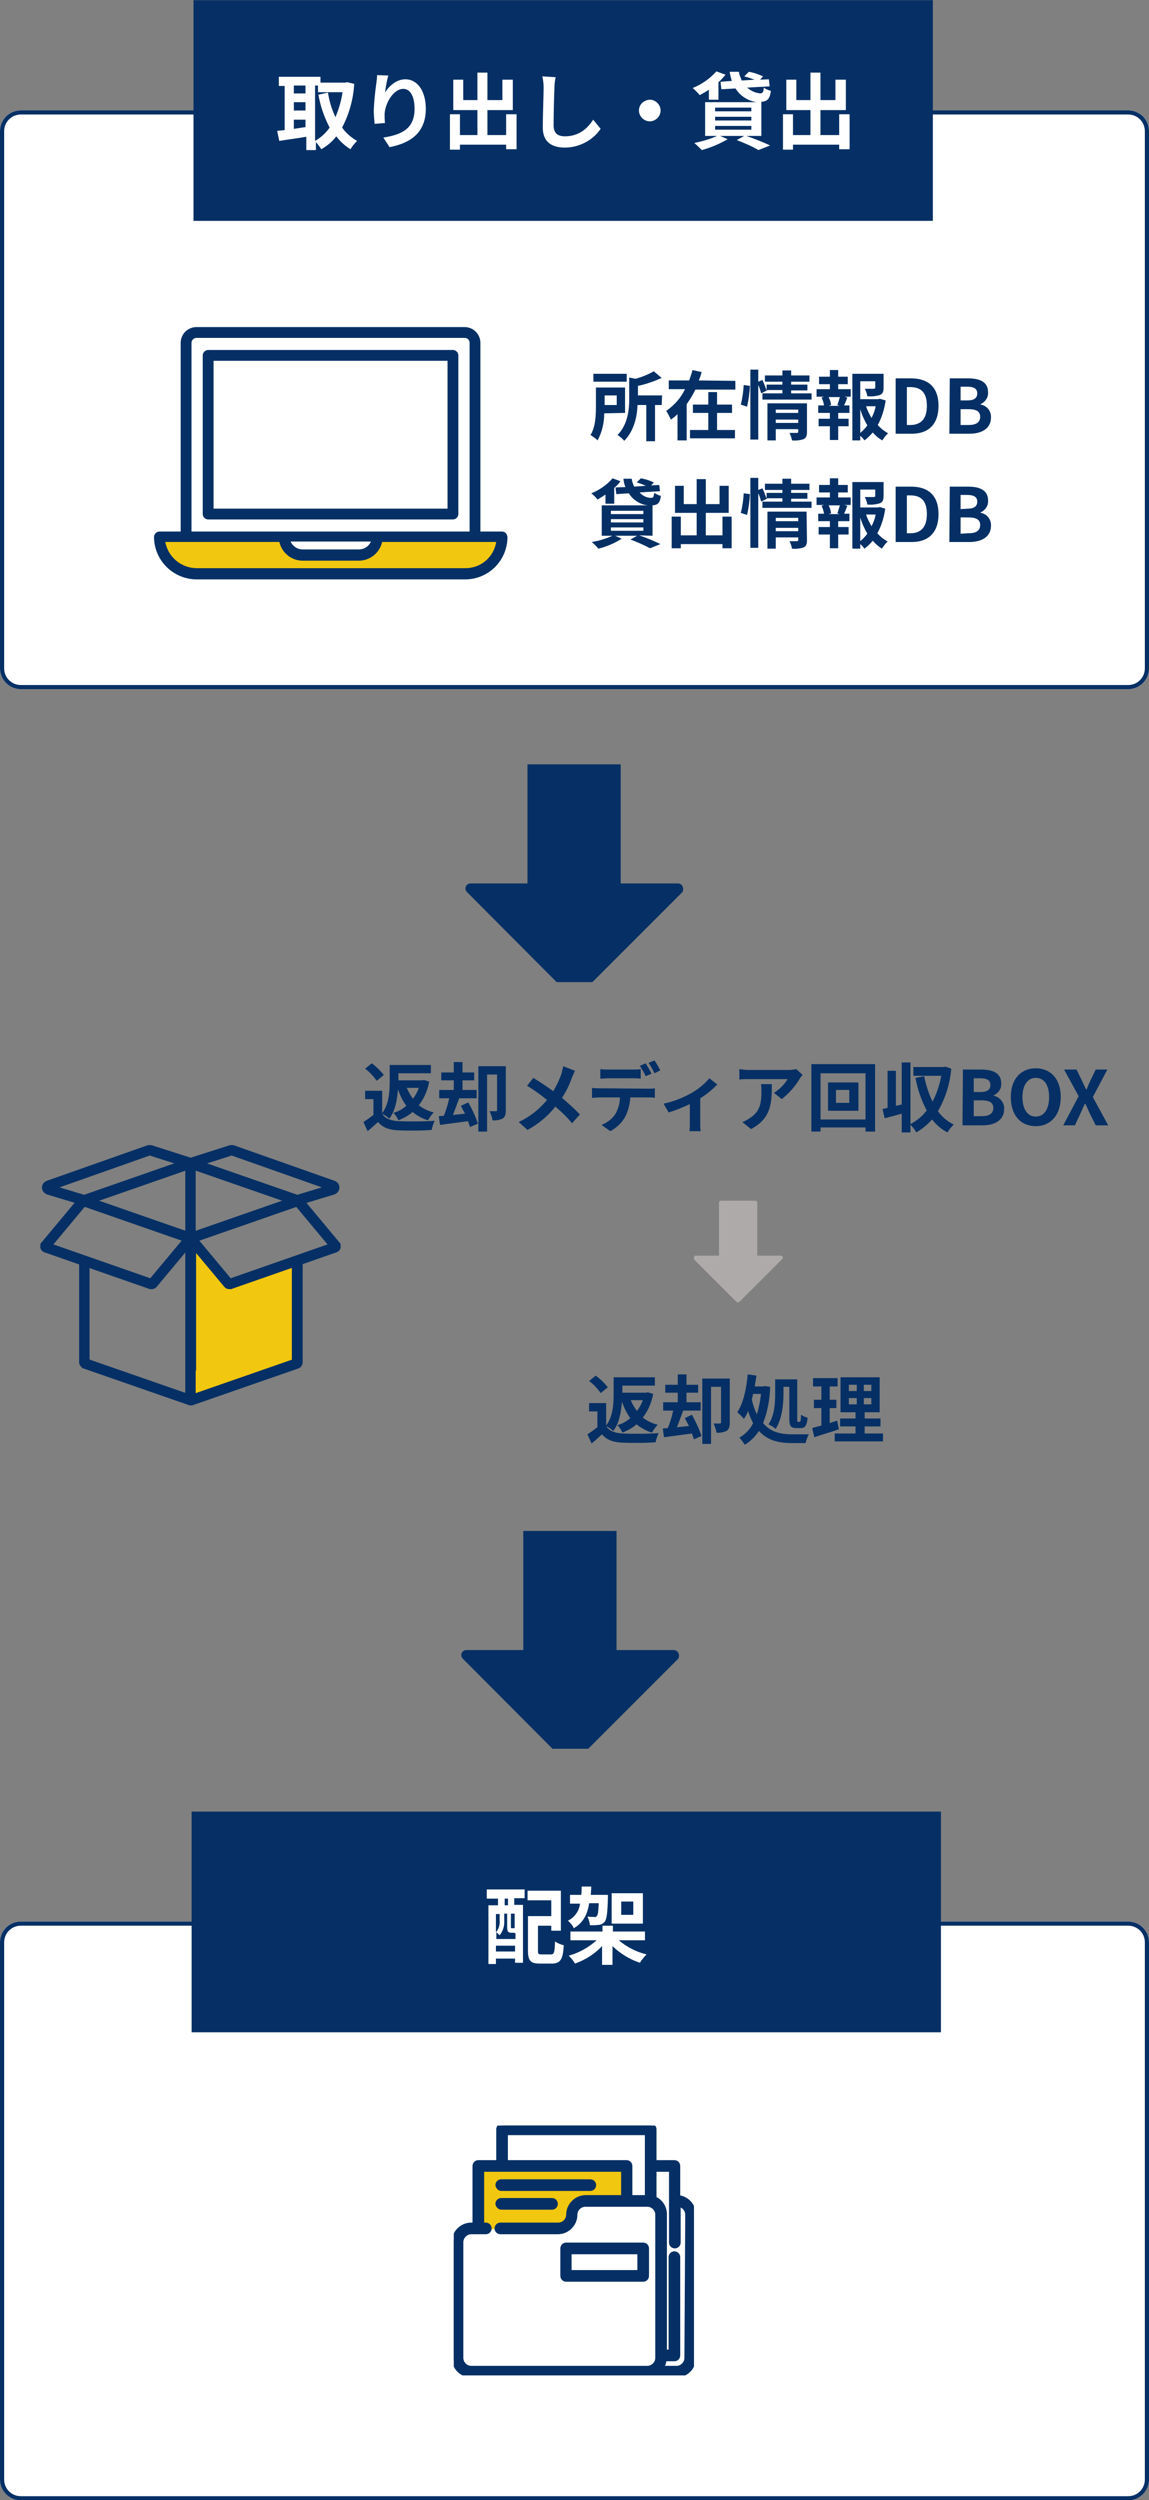
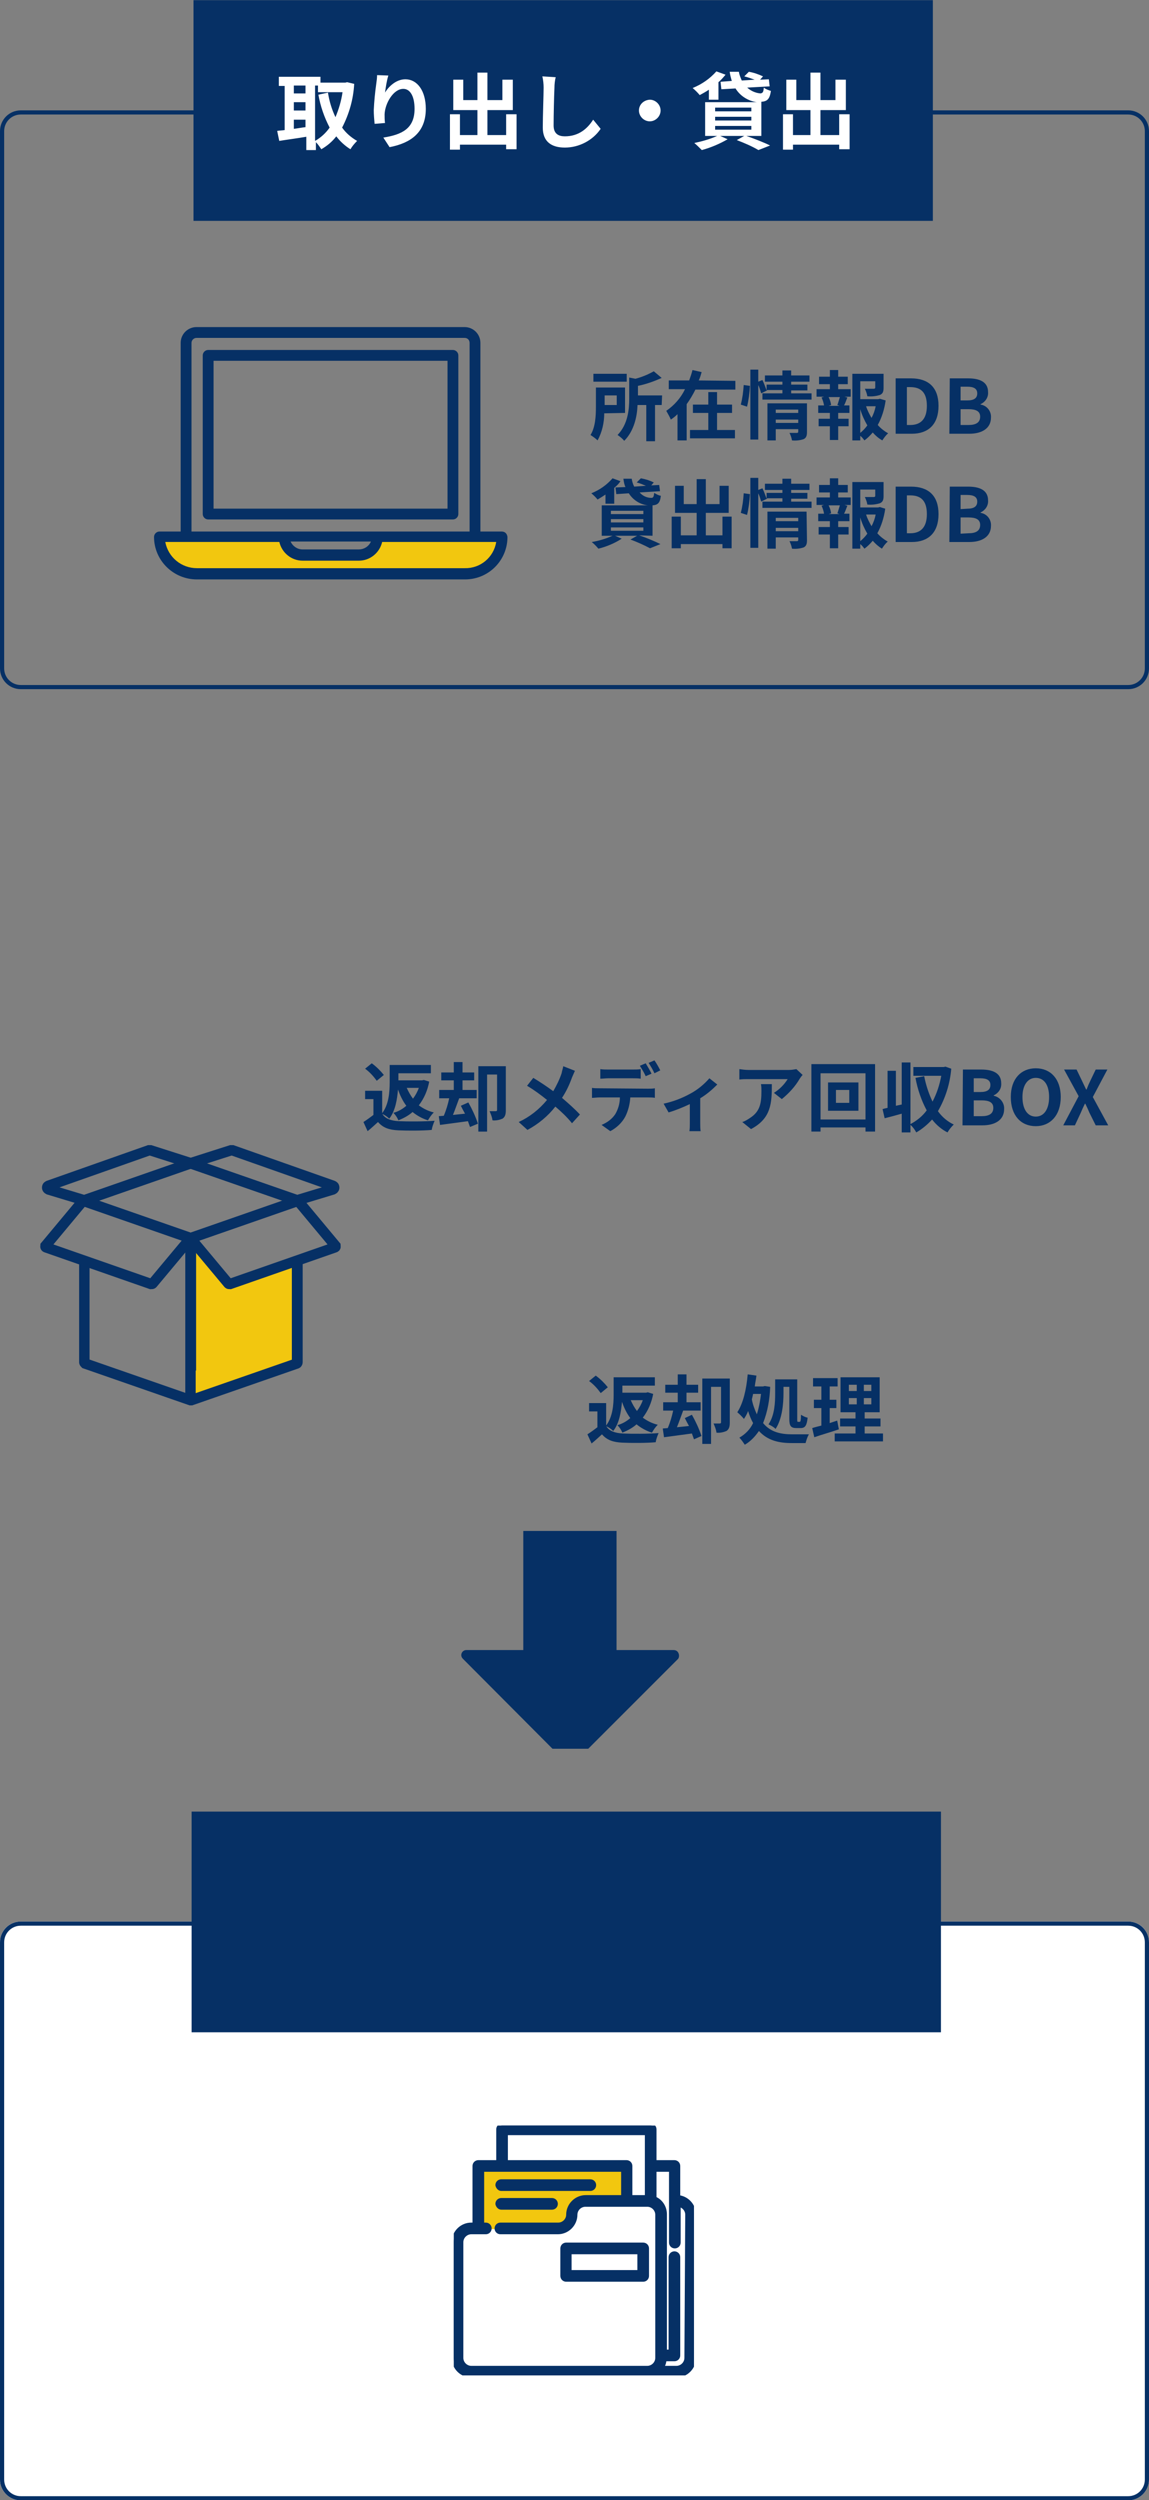
<svg xmlns="http://www.w3.org/2000/svg" xmlns:xlink="http://www.w3.org/1999/xlink" version="1.1" id="レイヤー_1" x="0px" y="0px" viewBox="0 0 276 600.4" style="enable-background:new 0 0 276 600.4;" xml:space="preserve">
  <rect x="0" y="0" width="276" height="600.4" fill="#808080" stroke="none" />
  <style type="text/css">
	.st0{fill:#FFFFFF;}
	.st1{fill:none;stroke:#063065;}
	.st2{fill:#063065;}
	.st3{fill:#F2C70F;}
	.st4{clip-path:url(#SVGID_00000062888446592397575270000011793026491224145802_);}
	.st5{clip-path:url(#SVGID_00000061442932651772610410000008919378193279182751_);}
	.st6{fill:#AFAAAA;}
	.st7{fill:none;stroke:#063065;stroke-width:2.5;stroke-miterlimit:10;}
	.st8{clip-path:url(#SVGID_00000147199644671069134150000010616220779919440783_);}
	.st9{fill:#063065;stroke:#063065;}
	.st10{clip-path:url(#SVGID_00000062899659742669161970000010282860197384637842_);}
	.st11{clip-path:url(#SVGID_00000099659682365594097430000006027451672190622388_);}
</style>
  <g>
    <g id="グループ_372000" transform="translate(-527 -217.5)">
      <g id="長方形_70486" transform="translate(527 244)">
-         <path class="st0" d="M5,0h266c2.8,0,5,2.2,5,5v129c0,2.8-2.2,5-5,5H5c-2.8,0-5-2.2-5-5V5C0,2.2,2.2,0,5,0z" />
        <path class="st1" d="M5,0.5h266c2.5,0,4.5,2,4.5,4.5v129c0,2.5-2,4.5-4.5,4.5H5c-2.5,0-4.5-2-4.5-4.5V5C0.5,2.5,2.5,0.5,5,0.5z" />
      </g>
      <g id="グループ_371999" transform="translate(2.143 6.66)">
        <path id="パス_395027" class="st2" d="M675.4,300.6h-8v1.9h8V300.6z M673,305.8v2.3h-2.9v-2.3L673,305.8z M675,310v-6.1h-7v4.6     c0,2.1-0.1,4.9-1.3,6.8c0.6,0.4,1.2,0.8,1.7,1.3c1.1-2,1.6-4.3,1.6-6.5L675,310z M683.9,305.8h-5.8v-2.3c2-0.4,3.9-1.1,5.7-1.9     l-1.9-1.6c-1.4,0.8-2.9,1.4-4.4,1.8l-1.5-0.3v5c0,2.7-0.3,6.2-2.8,8.8c0.6,0.4,1.2,0.9,1.6,1.4c2.4-2.4,3.1-5.9,3.2-8.6h2.1v8.7     h2.1v-8.7h1.6L683.9,305.8z M697.1,310h3.6v-2h-3.6v-3H695v3h-3.7v2h3.7v4.1h-4.4v2h10.8v-2h-4.3L697.1,310z M692.7,302.2     c0.3-0.6,0.5-1.3,0.7-2l-2.2-0.5c-0.2,0.8-0.5,1.7-0.8,2.5h-4.9v2.1h3.9c-1,2.1-2.6,3.9-4.5,5.2c0.4,0.7,0.8,1.4,1.1,2.1     c0.6-0.4,1.1-0.8,1.6-1.3v6.3h2.2v-8.7c0.8-1.1,1.5-2.3,2.1-3.5h9.6v-2.1L692.7,302.2z M704.3,308.5c0.4-1.6,0.6-3.3,0.7-5     l-1.5-0.2c-0.1,1.6-0.3,3.2-0.7,4.7L704.3,308.5z M711.2,312.4v-0.8h5.4v0.8H711.2z M716.6,309.2v0.8h-5.4v-0.8H716.6z      M718.6,307.7h-9.4v8.9h2v-2.7h5.4v0.6c0,0.2-0.1,0.3-0.3,0.3c-0.2,0-1.1,0-1.8,0c0.3,0.6,0.5,1.2,0.6,1.8c0.9,0.1,1.9,0,2.8-0.3     c0.6-0.3,0.8-0.8,0.8-1.7V307.7z M714.9,305.4v-0.8h3.9v-1.4h-3.9v-0.7h4.4V301h-4.4v-1.2h-2.1v1.2h-4.2v1.5h4.2v0.7H709v1.4     c-0.3-0.8-0.6-1.7-1-2.5l-1,0.4v-2.9h-1.9v16.8h1.9v-13.1c0.3,0.6,0.5,1.3,0.7,2l1.4-0.7l0-0.1h3.7v0.8H708v1.5h11.8v-1.5H714.9z      M726.5,308.3h-2.6l0.6-0.2c-0.1-0.7-0.3-1.3-0.6-1.9h2.7c-0.2,0.6-0.4,1.4-0.6,1.9L726.5,308.3z M726.2,303.1h2.3v-1.8h-2.3     v-1.6h-2v1.6h-2.6v1.8h2.6v1.2H721v1.8h1.8l-0.6,0.2c0.3,0.6,0.5,1.3,0.6,1.9h-1.4v1.8h2.8v1.4h-2.7v1.8h2.7v3.3h2v-3.3h2.5v-1.8     h-2.5v-1.4h2.7v-1.8h-1.3c0.3-0.5,0.5-1.2,0.8-1.9l-0.7-0.2h1.5v-1.8h-3V303.1z M731.5,309.1c0.4,1.4,1,2.7,1.7,3.9     c-0.5,0.7-1.1,1.3-1.7,1.8V309.1z M735.2,308.4c-0.2,1-0.5,1.9-1,2.8c-0.5-0.9-1-1.8-1.3-2.8H735.2z M736.2,306.6l-0.4,0.1h-4.3     v-4.3h3.6v1.5c0,0.2-0.1,0.3-0.4,0.3c-0.3,0-1.3,0-2.1,0c0.3,0.6,0.5,1.2,0.6,1.8c1,0.1,2,0,3-0.3c0.7-0.3,0.9-0.8,0.9-1.7v-3.4     h-7.5v16h1.9v-1.1c0.4,0.3,0.7,0.7,1,1.1c0.7-0.5,1.4-1.2,2-1.9c0.6,0.7,1.4,1.4,2.3,1.9c0.4-0.6,0.8-1.2,1.4-1.7     c-0.9-0.5-1.8-1.2-2.5-2c1-1.8,1.6-3.8,1.9-5.9L736.2,306.6z M740.1,315h3.8c3.9,0,6.4-2.2,6.4-6.7c0-4.5-2.5-6.6-6.6-6.6h-3.7     V315z M742.7,312.9v-9.1h0.8c2.5,0,4,1.2,4,4.5c0,3.2-1.5,4.6-4,4.6L742.7,312.9z M752.9,315h4.8c2.9,0,5.2-1.2,5.2-3.9     c0.1-1.5-1-2.9-2.5-3.1v-0.1c1.1-0.5,1.9-1.6,1.8-2.9c0-2.5-2.1-3.3-4.8-3.3h-4.4L752.9,315z M755.6,307.1v-3.4h1.6     c1.6,0,2.4,0.5,2.4,1.6c0,1.1-0.7,1.7-2.4,1.7H755.6z M755.6,313v-3.9h1.9c1.8,0,2.8,0.5,2.8,1.8c0,1.4-1,2-2.8,2H755.6z      M670.3,331.8h2.1V328c0.6-0.5,1.1-1,1.5-1.6l-1.9-0.7c-1.4,1.6-3.1,2.8-5.1,3.6c0.6,0.5,1.1,1,1.5,1.5c0.7-0.4,1.3-0.8,1.9-1.2     V331.8z M671.6,337.5h7.8v0.8h-7.8V337.5z M671.6,335.5h7.8v0.8h-7.8V335.5z M671.6,333.5h7.8v0.8h-7.8V333.5z M681.6,339.5v-7.3     c1.2-0.1,1.8-0.5,2-2.3c-0.6-0.1-1.1-0.4-1.6-0.7c-0.1,0.9-0.2,1.2-0.7,1.2c-1.1,0-2.1-0.5-2.8-1.3l4.9-0.3l-0.2-1.5l-1.9,0.1     l0.6-0.7c-1-0.5-2-0.8-3.1-1l-1,1c0.8,0.2,1.5,0.5,2.2,0.8l-2.8,0.2c-0.3-0.6-0.5-1.2-0.6-1.9h-2c0.1,0.7,0.2,1.4,0.5,2l-2.4,0.1     l0.2,1.6l3-0.2c1,1.6,2.7,2.7,4.6,2.9h-11.1v7.3h2.6c-1.6,0.7-3.2,1.2-5,1.5c0.6,0.5,1.1,1,1.6,1.6c2-0.5,3.9-1.3,5.6-2.4     l-1.6-0.7h5.3l-1.6,0.9c1.6,0.6,3.2,1.3,4.7,2.1l2.5-1c-1.2-0.6-3.3-1.5-5.1-2.1L681.6,339.5z M698.4,334.9v4.5h-4V334h5.5v-6.5     h-2.2v4.4h-3.3v-6h-2.2v6h-3.1v-4.4H687v6.5h5.2v5.4h-3.8v-4.5h-2.2v7.6h2.2v-1h10v1h2.2v-7.6H698.4z M704.3,334.5     c0.4-1.6,0.6-3.3,0.7-5l-1.5-0.2c-0.1,1.6-0.3,3.2-0.7,4.7L704.3,334.5z M711.2,338.4v-0.8h5.4v0.8H711.2z M716.6,335.2v0.8h-5.4     v-0.8H716.6z M718.6,333.7h-9.4v8.9h2v-2.7h5.4v0.6c0,0.2-0.1,0.3-0.3,0.3c-0.2,0-1.1,0-1.8,0c0.3,0.6,0.5,1.2,0.6,1.8     c0.9,0.1,1.9,0,2.8-0.3c0.6-0.3,0.8-0.8,0.8-1.7L718.6,333.7z M714.9,331.4v-0.8h3.9v-1.4h-3.9v-0.7h4.4V327h-4.4v-1.2h-2.1v1.2     h-4.2v1.5h4.2v0.7H709v1.4c-0.3-0.8-0.6-1.7-1-2.5l-1,0.4v-2.9h-1.9v16.8h1.9v-13.1c0.3,0.6,0.5,1.3,0.7,2l1.4-0.7l0-0.1h3.7v0.8     H708v1.5h11.8v-1.5H714.9z M726.5,334.3h-2.6l0.6-0.2c-0.1-0.7-0.3-1.3-0.6-1.9h2.7c-0.2,0.6-0.4,1.4-0.6,1.9L726.5,334.3z      M726.2,329.1h2.3v-1.8h-2.3v-1.6h-2v1.6h-2.6v1.8h2.6v1.2H721v1.8h1.8l-0.6,0.2c0.3,0.6,0.5,1.3,0.6,1.9h-1.4v1.8h2.8v1.4h-2.7     v1.8h2.7v3.3h2v-3.3h2.5v-1.8h-2.5v-1.4h2.7v-1.8h-1.3c0.3-0.5,0.5-1.2,0.8-1.9l-0.7-0.2h1.5v-1.8h-3V329.1z M731.5,335.1     c0.4,1.4,1,2.7,1.7,3.9c-0.5,0.7-1.1,1.3-1.7,1.8V335.1z M735.2,334.4c-0.2,1-0.5,1.9-1,2.8c-0.5-0.9-1-1.8-1.3-2.8H735.2z      M736.2,332.6l-0.4,0.1h-4.3v-4.3h3.6v1.5c0,0.2-0.1,0.3-0.4,0.3c-0.3,0-1.3,0-2.1,0c0.3,0.6,0.5,1.2,0.6,1.8c1,0.1,2,0,3-0.3     c0.7-0.3,0.9-0.8,0.9-1.7v-3.4h-7.5v16h1.9v-1.1c0.4,0.3,0.7,0.7,1,1.1c0.7-0.5,1.4-1.2,2-1.9c0.6,0.7,1.4,1.4,2.2,1.9     c0.4-0.6,0.8-1.2,1.4-1.7c-0.9-0.5-1.8-1.2-2.5-2c1-1.8,1.6-3.8,1.9-5.9L736.2,332.6z M740.1,341h3.8c3.9,0,6.4-2.2,6.4-6.7     c0-4.5-2.5-6.6-6.6-6.6h-3.7V341z M742.7,338.9v-9.1h0.8c2.5,0,4,1.2,4,4.5c0,3.2-1.5,4.6-4,4.6L742.7,338.9z M752.9,341h4.8     c2.9,0,5.2-1.2,5.2-3.9c0.1-1.5-1-2.9-2.5-3.1v-0.1c1.1-0.5,1.9-1.6,1.8-2.9c0-2.5-2.1-3.3-4.8-3.3h-4.4L752.9,341z M755.6,333.1     v-3.4h1.6c1.6,0,2.4,0.5,2.4,1.6c0,1.1-0.7,1.7-2.4,1.7L755.6,333.1z M755.6,339v-3.9h1.9c1.8,0,2.8,0.5,2.8,1.8c0,1.4-1,2-2.8,2     L755.6,339z" />
        <g id="グループ_374127" transform="translate(-286.876 -3790.997)">
          <path id="パス_382897" class="st3" d="M878.8,4130.6h-28.4l0.8,4.1l2.4,3.4l3,1.1h67.1l3.7-1.1l3.3-1.9l2-5.7h-30.3v2.7      l-2.7,1.4l-4.6,0.6l-12.3-0.6l-2.3-1.4L878.8,4130.6z" />
          <g id="グループ_371442" transform="translate(848.732 4080.381)">
            <g>
              <defs>
                <rect id="SVGID_1_" x="0" y="0" width="84.9" height="60.6" />
              </defs>
              <clipPath id="SVGID_00000148639550705671868170000016298487959468235674_">
                <use xlink:href="#SVGID_1_" style="overflow:visible;" />
              </clipPath>
              <g id="グループ_370509" style="clip-path:url(#SVGID_00000148639550705671868170000016298487959468235674_);">
                <path id="パス_379181" class="st2" d="M71.8,5.5H13c-0.7,0-1.3,0.6-1.3,1.3v38.1c0,0.7,0.6,1.3,1.3,1.3h58.8         c0.7,0,1.3-0.6,1.3-1.3l0,0V6.8C73.1,6.1,72.5,5.5,71.8,5.5 M70.5,43.6H14.3V8.1h56.2V43.6z" />
                <path id="パス_379182" class="st2" d="M83.5,49.1h-5.1V3.8c0-2.1-1.7-3.8-3.8-3.8H10.2C8.1,0,6.4,1.7,6.4,3.8v45.3H1.3         c-0.7,0-1.3,0.6-1.3,1.3c0,0,0,0,0,0C0,56,4.6,60.6,10.3,60.6h64.4c5.7,0,10.2-4.6,10.2-10.2v0         C84.8,49.6,84.3,49.1,83.5,49.1 M9,3.8c0-0.7,0.6-1.2,1.2-1.2h64.4c0.7,0,1.2,0.5,1.2,1.2v45.3H9V3.8z M52.1,51.5         c-0.5,1.2-1.7,1.9-2.9,1.9H35.7c-1.3,0-2.4-0.8-2.9-1.9H52.1z M74.6,57.9H10.3c-3.7,0-6.9-2.6-7.6-6.3h27.4         c0.6,2.6,2.9,4.5,5.6,4.5h13.5c2.7,0,5-1.9,5.6-4.5h27.4C81.6,55.3,78.4,58,74.6,57.9L74.6,57.9z" />
              </g>
            </g>
          </g>
        </g>
      </g>
      <g id="グループ_371996" transform="translate(-11.719 -6.061)">
        <rect id="長方形_70484" x="585.2" y="223.6" class="st2" width="177.6" height="53" />
        <path id="パス_395026" class="st0" d="M614.4,244.1h0.7v1.6h5.9c-0.3,2.1-0.9,4.1-1.7,6c-0.9-1.9-1.5-3.9-1.8-5.9l-2.3,0.5     c0.5,2.8,1.4,5.4,2.7,7.9c-0.9,1.3-2.1,2.4-3.5,3.2V244.1z M609.3,252.3h2.8v1.8c-1,0.1-1.9,0.3-2.8,0.4V252.3z M609.3,248.1h2.8     v2h-2.8V248.1z M612.1,244.1v1.9h-2.8v-1.9H612.1z M622.1,243.3l-0.4,0.1h-6v-1.4h-10v2.2h1.4v10.6c-0.7,0.1-1.3,0.1-1.8,0.2     l0.5,2.4c1.8-0.3,4.2-0.6,6.5-1v3.2h2.3v-1.9c0.5,0.5,0.9,1.1,1.3,1.7c1.4-0.8,2.6-1.8,3.6-3.1c0.9,1.2,2.1,2.3,3.4,3.1     c0.4-0.7,1-1.4,1.6-2c-1.4-0.8-2.7-1.9-3.6-3.2c1.7-3.3,2.7-6.8,2.9-10.5L622.1,243.3z M629.3,241.6c0,0.6-0.1,1.4-0.2,2.1     c-0.3,2.1-0.5,4.2-0.6,6.3c0,1.1,0.1,2.2,0.2,3.3l2.5-0.2c-0.1-0.7-0.1-1.4-0.1-2.1c0.1-2.6,2.1-6.1,4.5-6.1     c1.6,0,2.7,1.7,2.7,4.8c0,4.8-3.1,6.2-7.5,6.9l1.5,2.3c5.2-1,8.7-3.6,8.7-9.2c0-4.4-2.1-7.1-4.9-7.1c-2.2,0-4,1.7-4.9,3.2     c0.2-1.4,0.4-2.8,0.8-4.1L629.3,241.6z M660.3,251v5h-4.5v-6h6.1v-7.3h-2.5v4.9h-3.6V241h-2.4v6.6h-3.4v-4.9h-2.4v7.3h5.8v6h-4.2     v-5h-2.4v8.5h2.4v-1.2h11.1v1.1h2.5V251H660.3z M669,241.9c0.2,0.9,0.3,1.8,0.3,2.7c0,1.7-0.2,6.9-0.2,9.6c0,3.4,2.1,4.8,5.3,4.8     c3.4,0,6.7-1.7,8.6-4.5l-1.8-2.2c-1.4,2.2-3.5,4-6.8,4c-1.5,0-2.7-0.6-2.7-2.6c0-2.5,0.1-6.9,0.2-9c0-0.9,0.1-1.8,0.3-2.6     L669,241.9z M692.2,250.1c0,1.4,1.2,2.6,2.6,2.6c1.4,0,2.6-1.2,2.6-2.6c0-1.4-1.2-2.6-2.6-2.6     C693.3,247.6,692.2,248.7,692.2,250.1z M709,247.5h2.3v-4.2c0.6-0.5,1.2-1.2,1.7-1.8l-2.2-0.8c-1.6,1.8-3.5,3.1-5.7,4     c0.6,0.5,1.2,1.1,1.7,1.7c0.7-0.4,1.5-0.8,2.2-1.3V247.5z M710.5,253.8h8.7v0.9h-8.7V253.8z M710.5,251.6h8.7v0.9h-8.7V251.6z      M710.5,249.4h8.7v0.9h-8.7V249.4z M721.6,256.1V248c1.4-0.1,2-0.6,2.3-2.6c-0.6-0.2-1.2-0.4-1.7-0.8c-0.1,1-0.2,1.3-0.8,1.4     c-1.2-0.1-2.3-0.6-3.2-1.4l5.4-0.3l-0.2-1.7l-2.1,0.1l0.7-0.8c-1.1-0.5-2.2-0.9-3.4-1.1l-1.1,1.1c0.8,0.2,1.7,0.5,2.5,0.8     l-3.1,0.2c-0.3-0.7-0.6-1.4-0.7-2.1H714c0.1,0.8,0.3,1.5,0.5,2.2l-2.7,0.2l0.2,1.8l3.4-0.2c1.1,1.8,3,3,5.1,3.3h-12.4v8.1h2.9     c-1.8,0.8-3.6,1.3-5.5,1.7c0.6,0.5,1.2,1.1,1.8,1.7c2.2-0.6,4.3-1.5,6.2-2.6l-1.8-0.8h5.8l-1.8,1c1.8,0.7,3.5,1.4,5.2,2.4     l2.8-1.1c-1.4-0.7-3.7-1.6-5.7-2.3H721.6z M740.3,251v5h-4.5v-6h6.1v-7.3h-2.5v4.9h-3.6V241h-2.4v6.6h-3.4v-4.9h-2.4v7.3h5.8v6     h-4.2v-5h-2.4v8.5h2.4v-1.2h11.1v1.1h2.5V251H740.3z" />
      </g>
    </g>
    <g id="グループ_375713" transform="translate(-12462.098 15583.642)">
      <path id="パス_395029" class="st2" d="M12562.7-15322.4c-0.3,0.9-0.8,1.8-1.4,2.6c-0.6-0.8-1.1-1.7-1.5-2.6H12562.7z     M12563.9-15324.3l-0.4,0.1h-5.7v-1.7h7.8v-2h-9.9v4.2c0,2.3-0.2,5.4-1.9,7.5c0.7,0.3,1.3,0.7,1.8,1.2c1.5-1.9,1.9-4.7,2.1-7    c0.5,1.4,1.1,2.7,2,3.9c-0.9,0.8-2,1.4-3.1,1.7c0.5,0.5,0.9,1.1,1.2,1.8c1.2-0.5,2.4-1.1,3.4-2c1.1,0.9,2.4,1.6,3.7,2    c0.4-0.7,0.8-1.3,1.4-1.9c-1.3-0.3-2.5-0.9-3.6-1.7c1.3-1.7,2.1-3.6,2.5-5.7L12563.9-15324.3z M12554.3-15325.5    c-0.8-1-1.8-2-2.9-2.8l-1.6,1.3c1.1,0.8,2,1.8,2.8,2.9L12554.3-15325.5z M12553.9-15321.7h-4.1v2h2v3.8c-0.8,0.6-1.6,1.2-2.4,1.7    l1,2.2c1-0.8,1.7-1.5,2.5-2.2c1.2,1.4,2.7,1.9,4.9,2c2.2,0.1,5.8,0.1,8-0.1c0.1-0.7,0.4-1.5,0.7-2.2c-2.4,0.2-6.5,0.2-8.6,0.1    c-1.9-0.1-3.3-0.6-4-1.8L12553.9-15321.7z M12572.8-15318.1c0.3,0.6,0.6,1.2,1,1.9l-2.9,0.3c0.5-1.2,1-2.7,1.5-4h4.2v-2h-3.4v-2.3    h2.8v-1.9h-2.8v-2.5h-2.1v2.5h-3v1.9h3v2.3h-3.5v2h2.4c-0.3,1.4-0.7,2.8-1.3,4.2l-1.2,0.1l0.3,2.1l6.7-0.9    c0.2,0.5,0.3,0.9,0.5,1.4l1.9-0.8c-0.6-1.8-1.4-3.5-2.3-5.1L12572.8-15318.1z M12583.6-15327.6h-6.6v15.7h2.1v-13.7h2.4v8.5    c0,0.2-0.1,0.3-0.3,0.3c-0.5,0-1,0-1.5,0c0.3,0.7,0.6,1.4,0.7,2.2c0.8,0.1,1.7-0.1,2.4-0.4c0.6-0.4,0.8-1,0.8-2L12583.6-15327.6z     M12597.4-15327.6c-0.1,0.6-0.3,1.1-0.4,1.7c-0.5,1.5-1.2,2.9-2,4.3c-1.5-1.1-3.3-2.3-4.8-3.2l-1.5,1.9c1.7,1,3.3,2.2,4.8,3.4    c-1.9,2.3-4.2,4.1-6.8,5.3l2.1,1.9c2.6-1.4,4.9-3.3,6.7-5.6c1.4,1.2,2.8,2.5,4,4l1.9-2.1c-1.3-1.4-2.8-2.7-4.3-4    c1-1.5,1.8-3.2,2.4-4.9c0.2-0.5,0.5-1.1,0.7-1.6L12597.4-15327.6z M12620.7-15326.6c-0.4-0.8-0.9-1.7-1.4-2.4l-1.4,0.6    c0.5,0.8,1,1.6,1.4,2.5L12620.7-15326.6z M12618.6-15325.8c-0.3-0.7-1-1.8-1.4-2.5l-1.4,0.6c0.5,0.8,1,1.6,1.4,2.5    L12618.6-15325.8z M12614.1-15324.7c0.6,0,1.3,0,1.9,0.1v-2.3c-0.6,0.1-1.3,0.1-1.9,0.1h-5.9c-0.6,0-1.3,0-1.9-0.1v2.3    c0.5,0,1.3-0.1,1.9-0.1H12614.1z M12606-15322.3c-0.6,0-1.2,0-1.7-0.1v2.4c0.5,0,1.2-0.1,1.7-0.1h5c0,1.4-0.4,2.8-1.1,4    c-0.8,1.2-1.9,2-3.3,2.6l2.1,1.5c1.5-0.8,2.8-2,3.6-3.5c0.7-1.4,1.1-3,1.2-4.6h4.3c0.5,0,1.2,0,1.6,0.1v-2.3    c-0.5,0.1-1.1,0.1-1.6,0.1L12606-15322.3z M12632.5-15324.7c-1.3,1.5-2.9,2.8-4.6,3.7c-2,1.1-4.1,1.9-6.4,2.4l1.2,2.1    c1.7-0.5,3.4-1.2,5.1-2v4.6c0,0.6,0,1.3-0.1,1.9h2.7c-0.1-0.6-0.1-1.3-0.1-1.9v-6c1.5-0.9,2.8-2,4.1-3.3L12632.5-15324.7z     M12644.9-15323.2c0.1,0.5,0.1,1.1,0.1,1.6c0,3-0.4,4.9-2.7,6.4c-0.6,0.4-1.2,0.8-1.9,1l2.1,1.7c4.9-2.6,5-6.3,5-10.8H12644.9z     M12653.4-15326.9c-0.6,0.1-1.2,0.2-1.8,0.2h-9.7c-0.7,0-1.5-0.1-2.2-0.2v2.5c0.8-0.1,1.4-0.1,2.2-0.1h9.4c-0.8,1.3-2,2.5-3.3,3.3    l1.9,1.5c1.7-1.4,3.2-3,4.3-4.9c0.2-0.3,0.4-0.6,0.7-0.9L12653.4-15326.9z M12666.1-15318.8h-3.2v-3.1h3.2V-15318.8z     M12661-15323.7v6.8h7.3v-6.8H12661z M12659.2-15314.8v-11.1h10.8v11.1H12659.2z M12657-15328.1v16.2h2.2v-1h10.8v1h2.3v-16.2    H12657z M12689.2-15327.5l-0.4,0.1h-7.3v2.1h6.7c-0.4,2.2-1.1,4.3-2.1,6.2c-0.9-1.9-1.6-4-2-6.1l-2.1,0.4c0.5,2.7,1.4,5.4,2.7,7.8    c-1,1.4-2.4,2.5-3.9,3.3v-14.8h-2.1v10.1l-1.4,0.3v-8.4h-2v8.9c-0.5,0.1-0.9,0.2-1.2,0.3l0.5,2.2c1.2-0.3,2.7-0.7,4.1-1.1v4.5h2.1    v-1.8c0.6,0.5,1,1.1,1.4,1.8c1.4-0.8,2.7-1.9,3.8-3.1c1,1.3,2.3,2.4,3.7,3.1c0.4-0.7,0.9-1.3,1.5-1.9c-1.5-0.7-2.8-1.8-3.8-3.2    c1.8-3.1,2.9-6.6,3.2-10.2L12689.2-15327.5z M12693.3-15313.4h4.8c2.9,0,5.2-1.2,5.2-3.9c0.1-1.5-1-2.9-2.5-3.2v-0.1    c1.1-0.5,1.9-1.6,1.8-2.9c0-2.5-2.1-3.3-4.8-3.3h-4.4L12693.3-15313.4z M12696-15321.3v-3.4h1.6c1.6,0,2.4,0.5,2.4,1.6    c0,1.1-0.7,1.7-2.4,1.7H12696z M12696-15315.5v-3.9h1.9c1.8,0,2.8,0.5,2.8,1.8c0,1.4-1,2-2.8,2H12696z M12710.9-15313.2    c3.5,0,6-2.6,6-7c0-4.3-2.4-6.9-6-6.9c-3.5,0-6,2.5-6,6.9C12704.9-15315.8,12707.3-15313.2,12710.9-15313.2z M12710.9-15315.5    c-2,0-3.2-1.8-3.2-4.7c0-2.9,1.3-4.6,3.2-4.6c2,0,3.2,1.7,3.2,4.6C12714.1-15317.3,12712.9-15315.5,12710.9-15315.5    L12710.9-15315.5z M12717.5-15313.4h2.8l1.4-3c0.3-0.7,0.6-1.4,1-2.2h0.1c0.4,0.8,0.7,1.5,1,2.2l1.5,3h3l-3.7-6.8l3.5-6.6h-2.8    l-1.3,2.7c-0.3,0.6-0.6,1.3-0.9,2.1h-0.1c-0.4-0.8-0.7-1.5-1-2.1l-1.3-2.7h-3l3.5,6.4L12717.5-15313.4z" />
      <path id="パス_395030" class="st2" d="M12616.5-15247.4c-0.3,0.9-0.8,1.8-1.4,2.6c-0.6-0.8-1.1-1.7-1.5-2.6H12616.5z     M12617.7-15249.3l-0.4,0.1h-5.7v-1.7h7.8v-2h-9.9v4.2c0,2.3-0.2,5.4-1.9,7.5c0.7,0.3,1.3,0.7,1.8,1.2c1.5-1.9,1.9-4.7,2.1-7    c0.5,1.4,1.1,2.7,2,3.9c-0.9,0.8-2,1.4-3.1,1.7c0.5,0.5,0.9,1.1,1.2,1.8c1.2-0.5,2.4-1.1,3.4-2c1.1,0.9,2.4,1.6,3.7,2    c0.4-0.7,0.8-1.3,1.4-1.9c-1.3-0.3-2.5-0.9-3.6-1.7c1.3-1.7,2.1-3.6,2.5-5.7L12617.7-15249.3z M12608.1-15250.5    c-0.8-1-1.8-2-2.9-2.8l-1.6,1.3c1.1,0.8,2,1.8,2.8,2.9L12608.1-15250.5z M12607.7-15246.7h-4.1v2h2v3.8c-0.8,0.6-1.6,1.2-2.4,1.7    l1,2.2c1-0.8,1.7-1.5,2.5-2.2c1.2,1.4,2.7,1.9,4.9,2c2.2,0.1,5.8,0.1,8-0.1c0.1-0.7,0.4-1.5,0.7-2.2c-2.4,0.2-6.5,0.2-8.6,0.1    c-1.9-0.1-3.3-0.6-4-1.8L12607.7-15246.7z M12626.6-15243.1c0.3,0.6,0.6,1.2,1,1.9l-2.9,0.3c0.5-1.2,1-2.7,1.5-4h4.2v-2h-3.4v-2.3    h2.8v-1.9h-2.8v-2.5h-2.1v2.5h-3v1.9h3v2.3h-3.5v2h2.4c-0.3,1.4-0.7,2.8-1.3,4.2l-1.2,0.1l0.3,2.1l6.7-0.9    c0.2,0.5,0.3,0.9,0.5,1.4l1.8-0.8c-0.6-1.8-1.4-3.5-2.3-5.1L12626.6-15243.1z M12637.4-15252.6h-6.6v15.7h2.1v-13.7h2.4v8.5    c0,0.2-0.1,0.3-0.3,0.3c-0.5,0-1,0-1.5,0c0.3,0.7,0.6,1.4,0.7,2.2c0.8,0.1,1.7-0.1,2.4-0.4c0.6-0.4,0.8-1,0.8-2V-15252.6z     M12650.2-15250.6h1.5v7.7c0,1.6,0.3,2.2,1.7,2.2h1c1.1,0,1.5-0.6,1.7-2.5c-0.6-0.1-1.1-0.4-1.6-0.7c0,1.3-0.1,1.7-0.3,1.7h-0.4    c-0.2,0-0.2-0.1-0.2-0.7v-9.5h-5.3v3.3c0,2.2-0.1,5.3-1.6,7.5c0.6,0.3,1.2,0.6,1.7,1.1c1.6-2.4,1.9-6.1,1.9-8.6V-15250.6z     M12644.9-15248.9c-0.2,1.7-0.5,3.3-1,4.9c-0.5-1.1-1-2.4-1.2-3.6c0.1-0.4,0.2-0.8,0.3-1.3H12644.9z M12645.8-15250.8l-0.4,0.1h-2    c0.1-0.9,0.3-1.7,0.4-2.6l-2.1-0.3c-0.3,3.6-1.1,7-2.5,9.1c0.6,0.5,1.1,1,1.6,1.6c0.4-0.6,0.8-1.3,1-1.9c0.3,1,0.7,2,1.2,2.9    c-0.7,1.5-1.9,2.7-3.3,3.5c0.5,0.5,0.9,1.1,1.3,1.7c1.4-0.8,2.5-2,3.4-3.3c2.1,2.3,4.8,2.9,7.9,2.9h3.3c0.2-0.7,0.4-1.4,0.8-2.1    c-0.9,0-3.2,0-4,0c-2.7,0-5.2-0.5-7-2.7c1.1-2.8,1.6-5.7,1.7-8.7L12645.8-15250.8z M12663.2-15242.5c-0.6,0.2-1.2,0.4-1.8,0.6    v-3.6h1.6v-2h-1.6v-3.2h1.9v-2h-5.9v2h2v3.2h-1.8v2h1.8v4.2c-0.8,0.2-1.6,0.4-2.2,0.6l0.5,2.2c1.7-0.6,3.9-1.2,5.9-1.9    L12663.2-15242.5z M12666-15247.9h1.9v1.5h-1.9V-15247.9z M12666-15251.1h1.9v1.5h-1.9V-15251.1z M12671.4-15249.6h-1.8v-1.5h1.8    V-15249.6z M12671.4-15246.4h-1.8v-1.5h1.8V-15246.4z M12669.8-15239.4v-1.7h3.8v-1.9h-3.8v-1.5h3.6v-8.4h-9.4v8.4h3.6v1.5h-3.7    v1.9h3.7v1.7h-5v1.9h11.6v-1.9L12669.8-15239.4z" />
      <g id="グループ_372001" transform="translate(12619 -15550)">
        <g>
          <defs>
            <rect id="SVGID_00000043416998790198941070000008580451582460990088_" x="9.8" y="254.6" width="21.4" height="24.5" />
          </defs>
          <clipPath id="SVGID_00000051358274757227586110000015474244435503478446_">
            <use xlink:href="#SVGID_00000043416998790198941070000008580451582460990088_" style="overflow:visible;" />
          </clipPath>
          <g id="グループ_370442" style="clip-path:url(#SVGID_00000051358274757227586110000015474244435503478446_);">
-             <path id="パス_379101" class="st6" d="M31.1,268.2c-0.1-0.2-0.3-0.3-0.5-0.3h-5.6v-12.7c0-0.3-0.2-0.5-0.5-0.5c0,0,0,0,0,0       h-8.2c-0.3,0-0.5,0.2-0.5,0.5v12.7h-5.6c-0.3,0-0.5,0.2-0.5,0.5c0,0.1,0.1,0.3,0.1,0.4l10.2,10.2c0.2,0.2,0.5,0.2,0.7,0       L31,268.7C31.2,268.6,31.2,268.3,31.1,268.2" />
-           </g>
+             </g>
        </g>
      </g>
      <g id="グループ_371992" transform="translate(11824.484 -15656.346)">
        <path id="パス_380504" class="st3" d="M682.7,371.6v37.3l25.7-9v-24.2l-16.4,4.9l-9.3-10.8V371.6z" />
        <g id="グループ_1" transform="translate(638.87 94.346)">
          <path id="パス_1" class="st7" d="M70.1,266.8l-25.6,8.9V314" />
          <path id="パス_2" class="st7" d="M19,281.1v24.4c0,0.1,0.1,0.2,0.2,0.3l25.3,8.8c0.1,0,0.1,0,0.2,0l25.3-8.8      c0.1,0,0.2-0.2,0.2-0.3v-24.4" />
          <path id="パス_3" class="st7" d="M19,266.8l25.6,8.9v31.8" />
          <path id="パス_4" class="st7" d="M70.1,266.6l-25.6-8.9L19,266.6" />
          <line id="線_1" class="st7" x1="70.1" y1="305.5" x2="70.1" y2="281.1" />
-           <line id="線_2" class="st7" x1="44.5" y1="275.7" x2="44.5" y2="257.7" />
          <path id="パス_5" class="st7" d="M44.5,275.7l9.1,10.9c0.1,0.1,0.2,0.1,0.4,0.1l25.2-8.8c0.1,0,0.2-0.2,0.1-0.3c0,0,0,0,0-0.1      l-9-10.8L44.5,275.7z" />
          <path id="パス_6" class="st7" d="M44.5,275.7l-9.1,10.9c-0.1,0.1-0.2,0.1-0.4,0.1l-25.2-8.8c-0.1,0-0.2-0.2-0.1-0.3      c0,0,0,0,0-0.1l9-10.8L44.5,275.7z" />
          <path id="パス_7" class="st7" d="M70.1,266.6l8.6-2.6c0.2-0.1,0.4-0.3,0.3-0.6c0-0.1-0.1-0.2-0.3-0.3l-24.1-8.5      c-0.1,0-0.3,0-0.4,0l-9.7,3.1L70.1,266.6z" />
          <path id="パス_8" class="st7" d="M19,266.6l-8.6-2.6c-0.2-0.1-0.4-0.3-0.3-0.6c0-0.1,0.1-0.2,0.3-0.3l24.1-8.5      c0.1,0,0.3,0,0.4,0l9.7,3.1L19,266.6z" />
        </g>
      </g>
    </g>
    <g id="グループ_372004" transform="translate(-836 -217.66)">
      <g id="長方形_70486_00000088110037536493854380000000139692593618025402_" transform="translate(836 244)">
        <path class="st0" d="M5,435.1h266c2.8,0,5,2.2,5,5v129c0,2.8-2.2,5-5,5H5c-2.8,0-5-2.2-5-5v-129C0,437.3,2.2,435.1,5,435.1z" />
        <path class="st1" d="M5,435.6h266c2.5,0,4.5,2,4.5,4.5v129c0,2.5-2,4.5-4.5,4.5H5c-2.5,0-4.5-2-4.5-4.5v-129     C0.5,437.6,2.5,435.6,5,435.6z" />
      </g>
      <g id="グループ_371996_00000093873113437924564200000001480283749717074827_" transform="translate(297.324)">
        <rect id="長方形_70484_00000029750430704911790540000010879417910814921871_" x="584.7" y="652.7" class="st2" width="180" height="53" />
-         <path id="パス_395028" class="st0" d="M660.7,675.2h-0.8v-1.6h0.8V675.2z M662.4,680.7C662.4,680.7,662.4,680.7,662.4,680.7     c-0.1,0-0.2,0-0.4,0h-0.4c-0.2,0-0.2,0-0.2-0.3v-3.2h0.9V680.7z M657.8,686.3v-1.4h4.6v1.4H657.8z M658.7,677.2v1.6     c0.1,1-0.2,2.1-0.9,2.9v-4.4H658.7z M662.3,681.9h0.2v1.4h-4.6v-1.6c0.3,0.2,0.6,0.5,0.8,0.7c0.8-1,1.2-2.3,1.1-3.6v-1.6h0.7v3.2     c0,1.2,0.3,1.4,1.1,1.4H662.3z M655.6,673.6h2.7v1.6H656v14.1h1.8v-1.3h4.6v1h1.9v-13.9h-2.1v-1.6h2.5v-2.1h-9.1L655.6,673.6z      M668.8,687c-0.8,0-0.9-0.1-0.9-0.9v-6h3.2v1.2h2.3v-9.6h-8v2.3h5.7v3.8h-5.6v8.3c0,2.5,0.7,3.1,2.9,3.1h2.8c2.1,0,2.7-1,2.9-4.4     c-0.8-0.2-1.5-0.5-2.1-0.9c-0.1,2.6-0.2,3.1-1,3.1H668.8z M690.8,677.5h-2.9v-3.2h2.9V677.5z M693.1,672.3h-7.5v7.3h7.5V672.3z      M682.5,674.8c-0.1,2-0.2,2.8-0.5,3c-0.1,0.2-0.4,0.3-0.6,0.2c-0.5,0-1,0-1.6-0.1c0.3,0.7,0.5,1.4,0.6,2.1c0.7,0,1.4,0,2.1-0.1     c0.5,0,1-0.3,1.4-0.7c0.5-0.6,0.7-2.1,0.8-5.7c0-0.3,0-0.8,0-0.8h-4.1c0-0.6,0.1-1.3,0.1-2h-2.3c0,0.7,0,1.3-0.1,2h-2.7v2.1h2.4     c-0.2,1.8-1.3,3.3-2.9,4.1c0.6,0.5,1.1,1.1,1.4,1.8c2.3-1.3,3.3-3.4,3.7-6H682.5z M693.6,683.6v-2.1h-7.7v-1.4h-2.5v1.4h-7.7v2.1     h6.3c-1.9,1.7-4.2,3-6.7,3.7c0.6,0.6,1.1,1.2,1.5,1.9c2.5-0.9,4.7-2.3,6.5-4.2v4.5h2.5V685c1.9,1.8,4.1,3.2,6.6,4     c0.4-0.7,1-1.4,1.6-2c-2.5-0.6-4.8-1.8-6.7-3.4H693.6z" />
      </g>
      <g id="グループ_371995" transform="translate(299.135 214.654)">
        <path id="パス_380598" class="st3" d="M687.5,531.3v-8.6h-36.3v15.6h19.5l2.2-1.4l1.2-2.6l1.4-2l1.4-1L687.5,531.3z" />
        <g id="グループ_370532" transform="translate(645.865 78.346)">
          <g>
            <defs>
              <rect id="SVGID_00000065773251462157015460000012734930055105101746_" y="435.1" width="57.7" height="60" />
            </defs>
            <clipPath id="SVGID_00000048476938739381106200000011099276090054962560_">
              <use xlink:href="#SVGID_00000065773251462157015460000012734930055105101746_" style="overflow:visible;" />
            </clipPath>
            <g id="グループ_370531" style="clip-path:url(#SVGID_00000048476938739381106200000011099276090054962560_);">
              <path id="パス_379246" class="st9" d="M53.9,452.3v-7.5c0-0.5-0.4-0.9-0.9-0.9h-4.8V436c0-0.5-0.4-0.9-0.9-0.9H11.6        c-0.5,0-0.9,0.4-0.9,0.9c0,0,0,0,0,0v7.9H5.9c-0.5,0-0.9,0.4-0.9,0.9v14.1H4.2c-2.3,0-4.2,1.9-4.2,4.2v27.8        c0,2.3,1.9,4.2,4.2,4.2h49.3c2.3,0,4.2-1.9,4.2-4.2v-34.4C57.7,454.3,56,452.5,53.9,452.3 M12.5,436.9h33.9v15.4h-4v-7.5        c0-0.5-0.4-0.9-0.9-0.9h-29V436.9z M1.8,490.9v-27.8c0-1.3,1.1-2.4,2.4-2.4h3.5c0.5,0,0.9-0.4,0.9-0.9c0-0.5-0.4-0.9-0.9-0.9        H6.8v-13.2h33.9v6.6h-9c-2.3,0-4.2,1.9-4.2,4.2c0,1.3-1.1,2.4-2.4,2.4H11.2c-0.5,0-0.9,0.4-0.9,0.9c0,0.5,0.4,0.9,0.9,0.9H25        c2.3,0,4.2-1.9,4.2-4.2c0-1.3,1.1-2.4,2.4-2.4h14.9c1.3,0,2.4,1.1,2.4,2.4c0,0,0,0,0,0v33.9c0,0,0,0,0,0c0,0,0,0,0,0v0.5        c0,1.3-1.1,2.4-2.4,2.4H4.2C2.9,493.3,1.8,492.2,1.8,490.9L1.8,490.9 M55.9,490.9c0,1.3-1.1,2.4-2.4,2.4h0h-3.6        c0.4-0.6,0.7-1.3,0.7-2.1H53c0.5,0,0.9-0.4,0.9-0.9v-23.6c0-0.5-0.4-0.9-0.9-0.9c-0.5,0-0.9,0.4-0.9,0.9v22.7h-1.4v-33        c0-1.7-1-3.2-2.5-3.8v-6.9h4v17.5c0,0.5,0.4,0.9,0.9,0.9c0.5,0,0.9-0.4,0.9-0.9v-9.1c1.2,0.2,2.1,1.2,2.1,2.4L55.9,490.9z" />
              <path id="パス_379247" class="st9" d="M11.4,450.3h21.4c0.5,0,0.9-0.4,0.9-0.9c0-0.5-0.4-0.9-0.9-0.9H11.4        c-0.5,0-0.9,0.4-0.9,0.9C10.6,449.9,11,450.3,11.4,450.3C11.4,450.3,11.4,450.3,11.4,450.3" />
              <path id="パス_379248" class="st9" d="M11.4,454.8h12.2c0.5,0,0.9-0.4,0.9-0.9c0-0.5-0.4-0.9-0.9-0.9c0,0,0,0,0,0H11.4        c-0.5,0-0.9,0.4-0.9,0.9C10.6,454.4,11,454.8,11.4,454.8C11.4,454.8,11.4,454.8,11.4,454.8" />
              <path id="パス_379249" class="st9" d="M45.5,463.7H27c-0.5,0-0.9,0.4-0.9,0.9v6.6c0,0.5,0.4,0.9,0.9,0.9h18.5        c0.5,0,0.9-0.4,0.9-0.9v-6.6C46.4,464.1,46,463.7,45.5,463.7 M44.6,470.3H27.8v-4.8h16.8V470.3z" />
            </g>
          </g>
        </g>
      </g>
    </g>
    <g id="グループ_370512" transform="translate(0 52.349) rotate(-90)">
      <g>
        <defs>
          <rect id="SVGID_00000103984135537405331990000005419514920875774377_" x="-367.6" y="107" width="52.3" height="59.9" />
        </defs>
        <clipPath id="SVGID_00000182530098650212912610000007805265495716557452_">
          <use xlink:href="#SVGID_00000103984135537405331990000005419514920875774377_" style="overflow:visible;" />
        </clipPath>
        <g id="グループ_370442_00000049910941441738261760000013135673477006977709_" style="clip-path:url(#SVGID_00000182530098650212912610000007805265495716557452_);">
          <path id="パス_379101_00000103961570333427639920000011267200563376738688_" class="st2" d="M-344.7,163      c0.5-0.2,0.8-0.6,0.8-1.2v-13.7h31.2c0.7,0,1.2-0.6,1.2-1.2v-20c0-0.7-0.6-1.2-1.2-1.2l0,0h-31.2V112c0-0.7-0.6-1.2-1.2-1.2      c-0.3,0-0.6,0.1-0.9,0.4l-25,24.9c-0.5,0.5-0.5,1.3,0,1.8l25,25C-345.7,163.1-345.2,163.2-344.7,163" />
        </g>
      </g>
    </g>
    <g id="グループ_370512_00000121962526148362078080000014841297800674037643_" transform="translate(0 52.349) rotate(-90)">
      <g>
        <defs>
-           <rect id="SVGID_00000169540200966273516980000007752277184040433829_" x="-183.5" y="108" width="52.3" height="59.9" />
-         </defs>
+           </defs>
        <clipPath id="SVGID_00000121246569548135710110000002812392228241627804_">
          <use xlink:href="#SVGID_00000169540200966273516980000007752277184040433829_" style="overflow:visible;" />
        </clipPath>
        <g id="グループ_370442_00000111904931759369227590000001296750194435139463_" style="clip-path:url(#SVGID_00000121246569548135710110000002812392228241627804_);">
          <path id="パス_379101_00000000944947606921960480000016341347411535250597_" class="st2" d="M-160.6,164      c0.5-0.2,0.8-0.6,0.8-1.2v-13.7h31.2c0.7,0,1.2-0.6,1.2-1.2v-20c0-0.7-0.6-1.2-1.2-1.2l0,0h-31.2V113c0-0.7-0.6-1.2-1.2-1.2      c-0.3,0-0.6,0.1-0.9,0.4l-25,24.9c-0.5,0.5-0.5,1.3,0,1.8l25,25C-161.6,164.1-161.1,164.2-160.6,164" />
        </g>
      </g>
    </g>
  </g>
</svg>